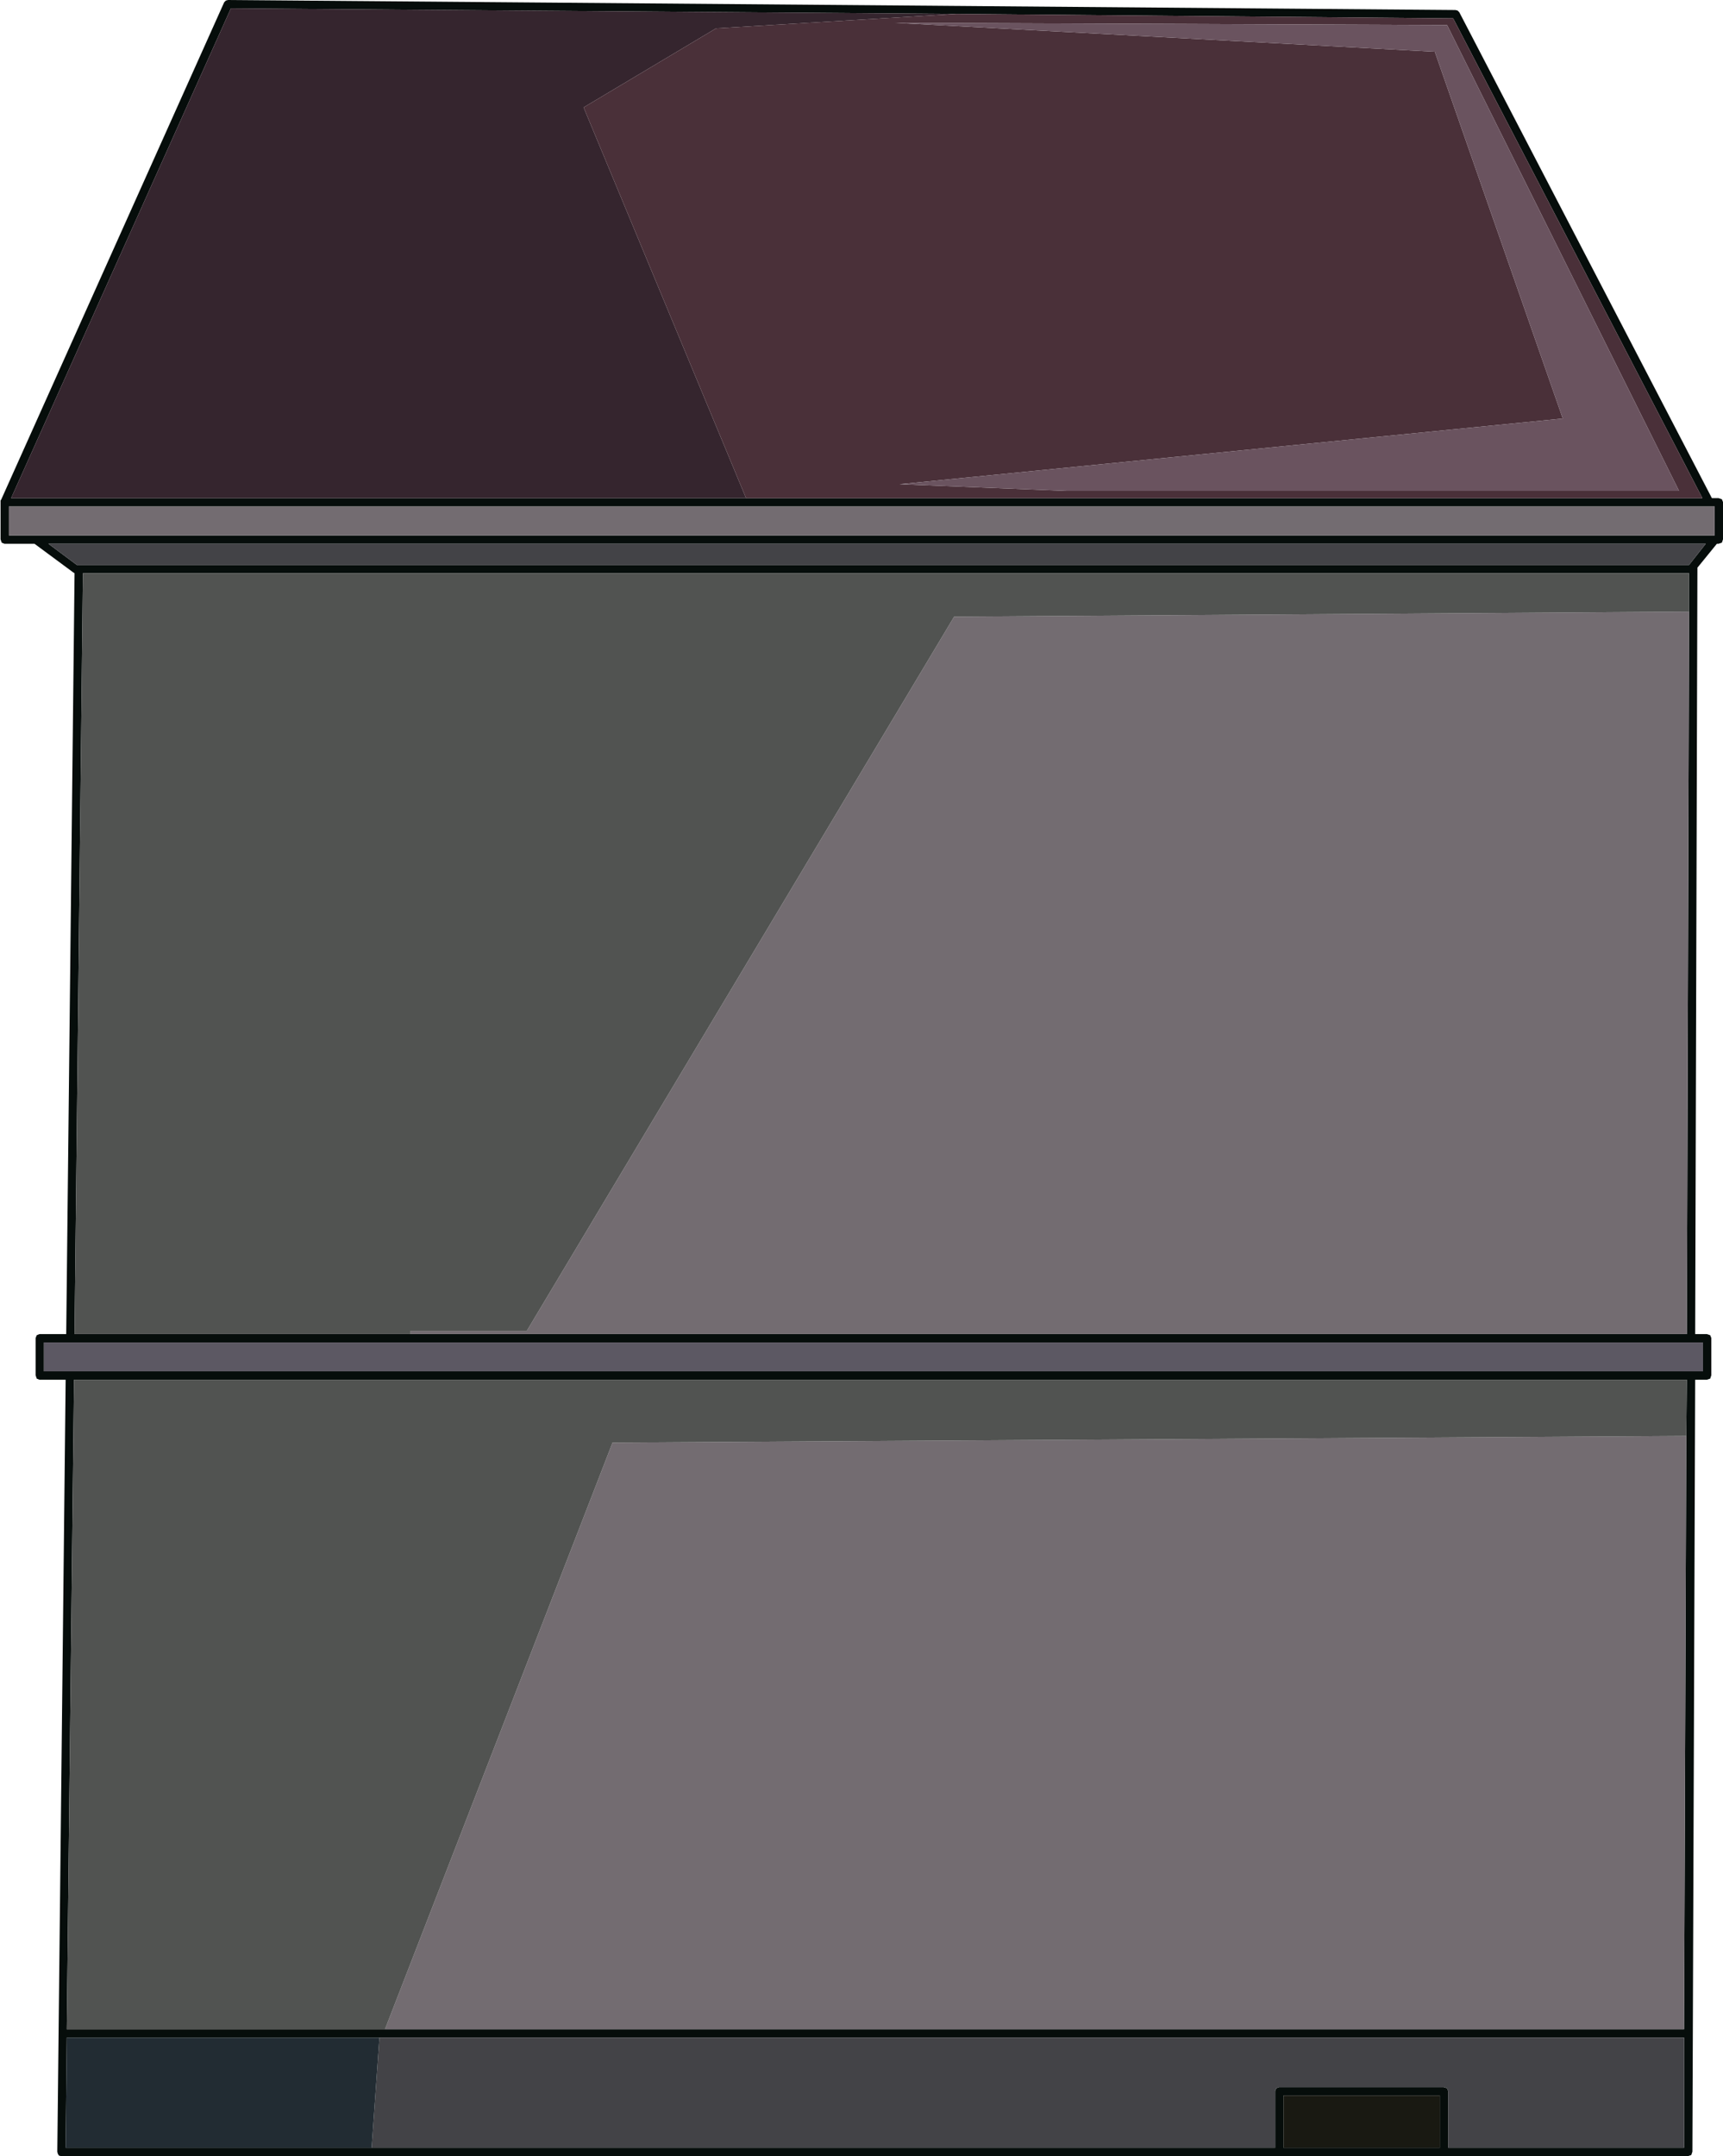
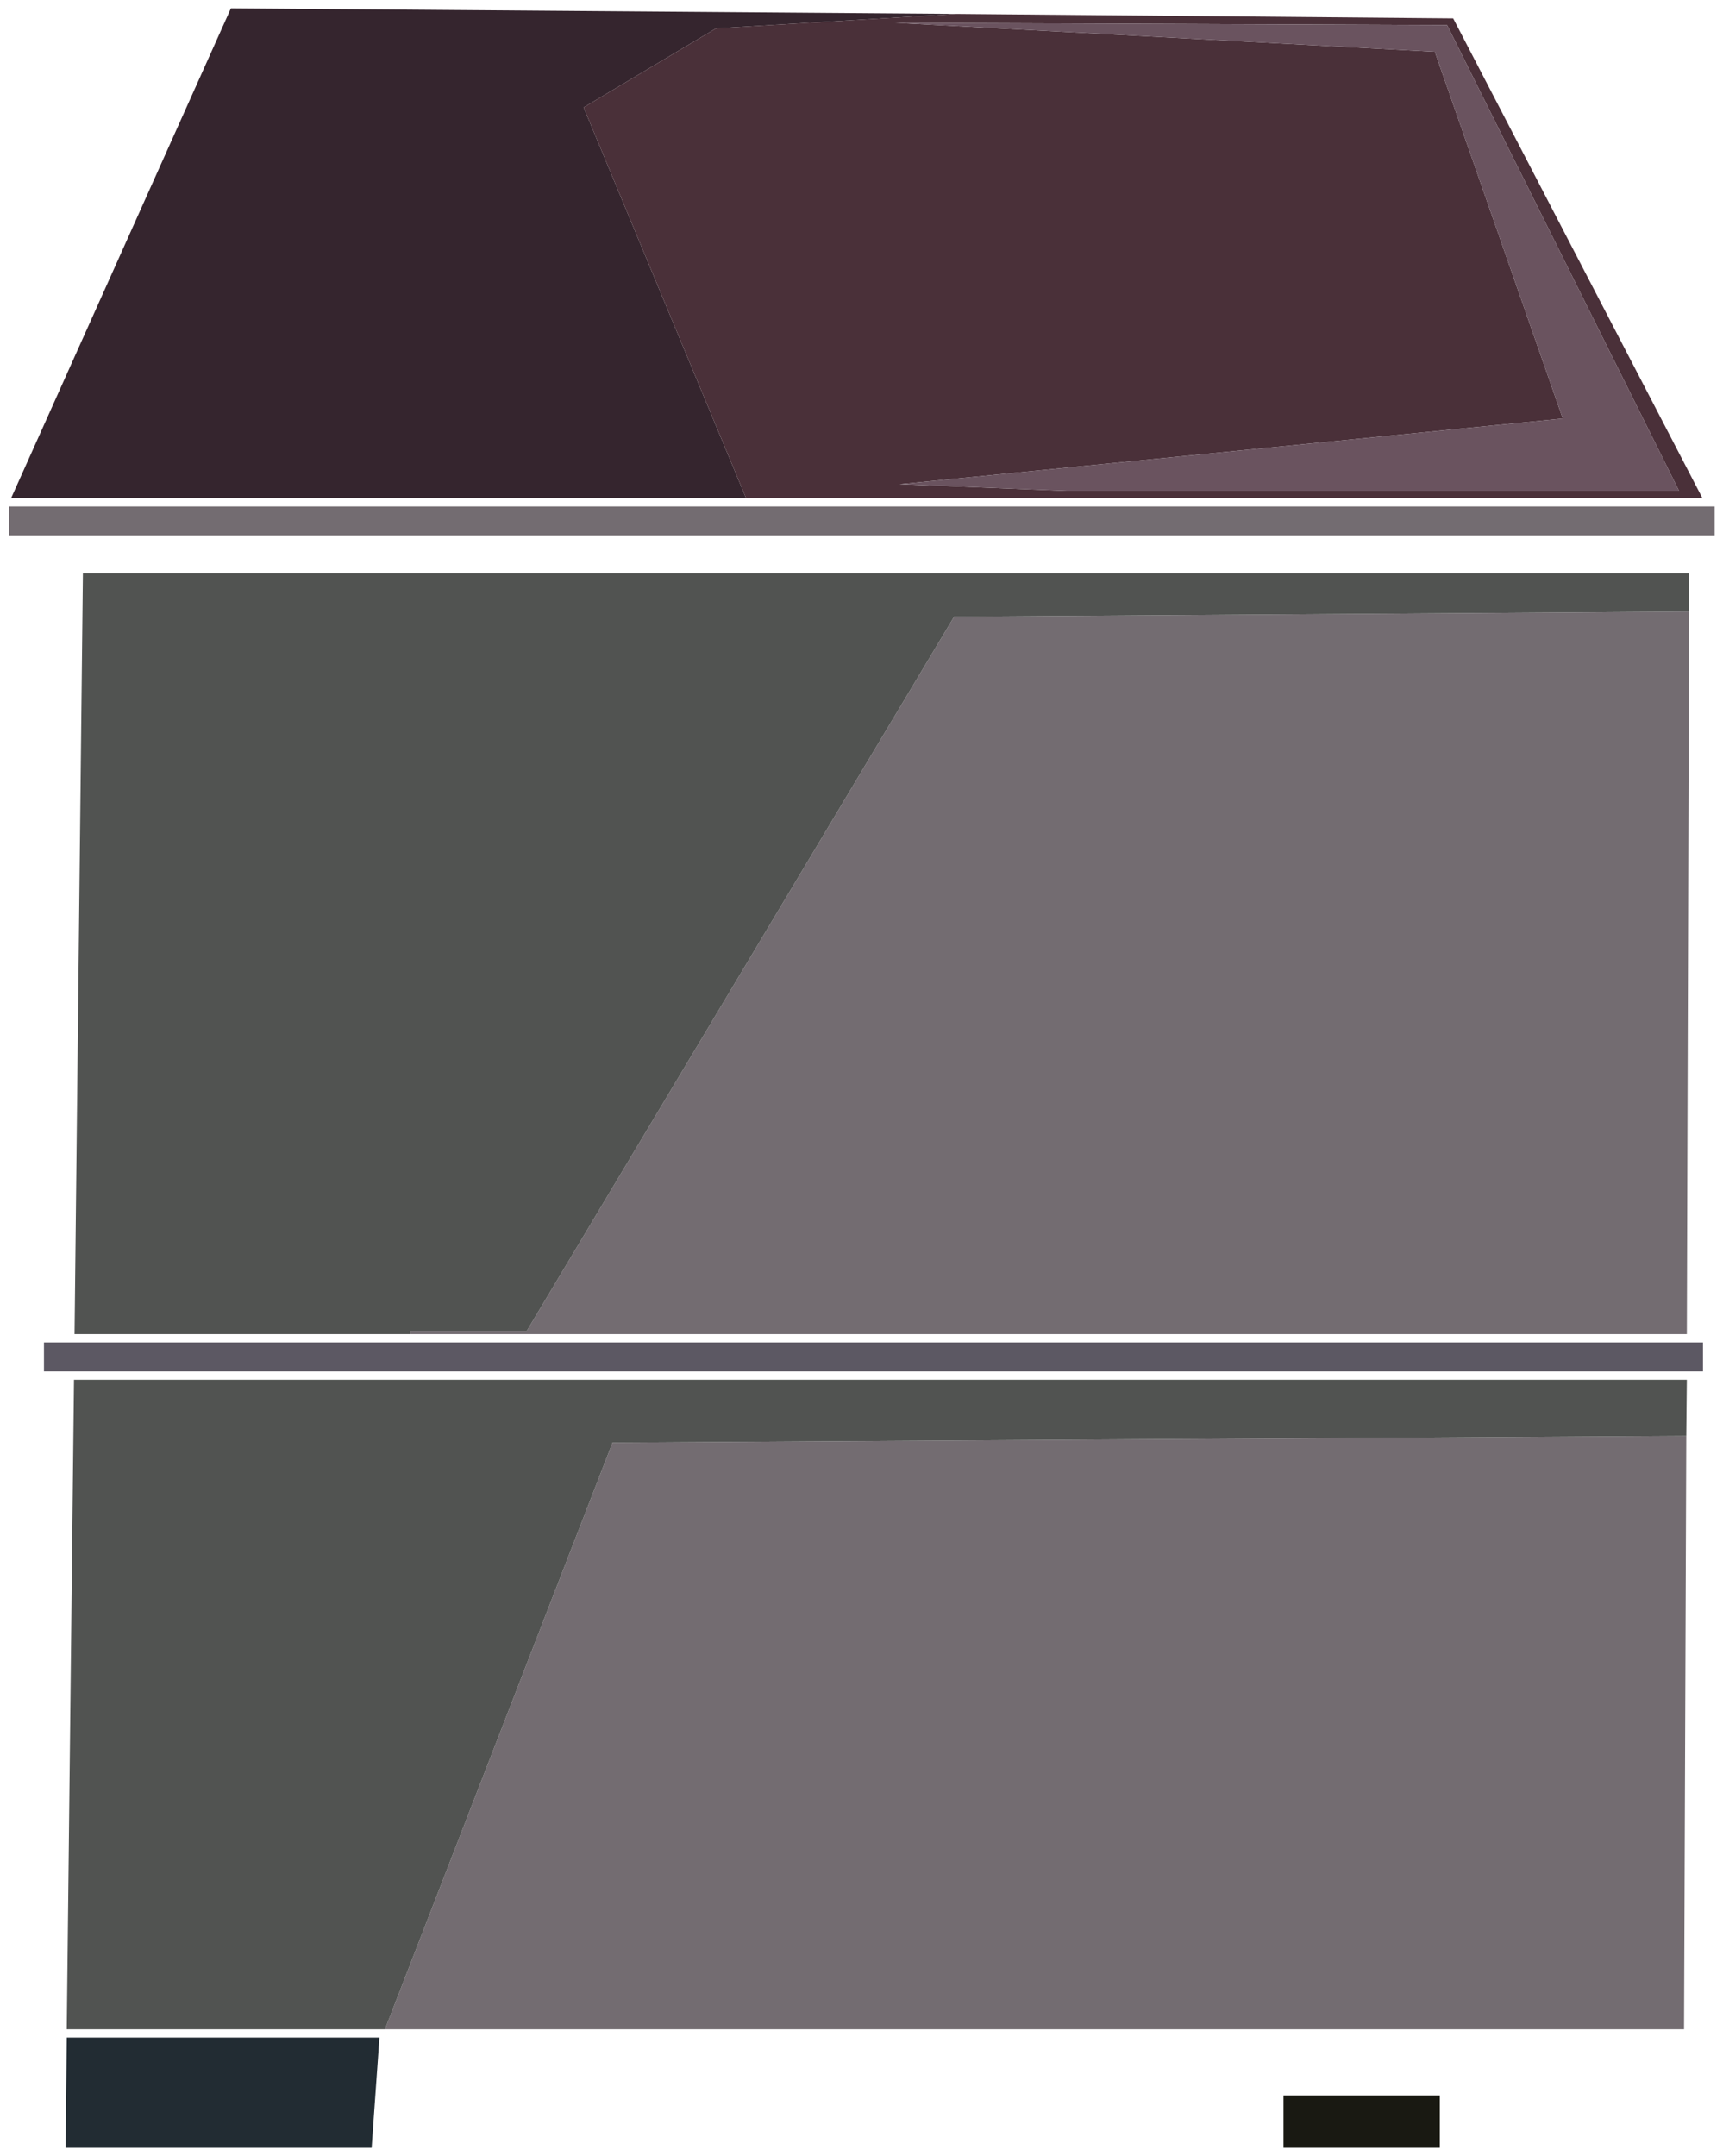
<svg xmlns="http://www.w3.org/2000/svg" height="193.7px" width="154.85px">
  <g transform="matrix(1.0, 0.0, 0.0, 1.0, 77.4, 96.85)">
-     <path d="M53.6 -95.9 L53.75 -95.75 76.45 -52.1 77.05 -52.1 77.35 -52.0 77.45 -51.75 77.45 -48.4 77.35 -48.1 77.05 -48.0 76.9 -48.0 75.15 -45.85 75.15 -45.75 74.95 23.0 76.0 23.0 76.3 23.1 76.4 23.35 76.4 26.7 76.3 27.0 76.0 27.1 74.95 27.1 74.7 96.45 74.6 96.75 74.3 96.85 -71.9 96.85 -72.1 96.8 -72.2 96.65 -72.25 96.45 -71.5 27.1 -73.85 27.1 -74.1 27.0 -74.2 26.7 -74.2 23.35 -74.1 23.1 -73.85 23.0 -71.45 23.0 -70.7 -45.35 -70.85 -45.45 -74.3 -48.0 -77.0 -48.0 -77.25 -48.1 -77.35 -48.4 -77.35 -51.75 -77.35 -51.9 -77.3 -51.95 -57.25 -96.65 -57.1 -96.8 -56.9 -96.85 53.4 -95.95 53.6 -95.9 M-10.35 -52.1 L75.6 -52.1 53.2 -95.2 8.55 -95.6 -56.65 -96.1 -76.4 -52.1 -10.35 -52.1 M74.4 -41.9 L74.4 -45.35 -69.95 -45.35 -70.7 23.0 -40.5 23.0 74.2 23.0 74.4 -41.9 M74.4 -46.1 L75.9 -48.0 -73.05 -48.0 -70.5 -46.1 74.4 -46.1 M76.7 -48.75 L76.7 -51.35 -76.6 -51.35 -76.6 -48.75 76.7 -48.75 M-73.45 23.75 L-73.45 26.35 75.65 26.35 75.65 23.75 -73.45 23.75 M-44.0 96.1 L37.2 96.1 37.2 91.0 37.3 90.75 37.55 90.65 52.35 90.65 52.65 90.75 52.75 91.0 52.75 96.1 73.95 96.1 73.95 86.2 -43.3 86.2 -71.4 86.2 -71.5 96.1 -44.0 96.1 M74.15 32.15 L74.2 27.1 -70.75 27.1 -71.4 85.45 -42.8 85.45 73.95 85.45 74.15 32.15 M37.95 91.4 L37.95 96.1 52.0 96.1 52.0 91.4 37.95 91.4" fill="#060d0b" fill-rule="evenodd" stroke="none" />
-     <path d="M74.4 -46.1 L-70.5 -46.1 -73.05 -48.0 75.9 -48.0 74.4 -46.1 M-44.0 96.1 L-43.3 86.2 73.95 86.2 73.95 96.1 52.75 96.1 52.75 91.0 52.65 90.75 52.35 90.65 37.55 90.65 37.3 90.75 37.2 91.0 37.2 96.1 -44.0 96.1" fill="#434347" fill-rule="evenodd" stroke="none" />
    <path d="M74.4 -41.9 L74.2 23.0 -40.5 23.0 -40.5 22.7 -30.05 22.7 8.35 -41.45 74.4 -41.9 M76.7 -48.75 L-76.6 -48.75 -76.6 -51.35 76.7 -51.35 76.7 -48.75 M74.15 32.15 L73.95 85.45 -42.8 85.45 -22.35 32.75 74.15 32.15" fill="#736c71" fill-rule="evenodd" stroke="none" />
    <path d="M-73.45 23.75 L75.65 23.75 75.65 26.35 -73.45 26.35 -73.45 23.75" fill="#5c5863" fill-rule="evenodd" stroke="none" />
    <path d="M37.95 91.4 L52.0 91.4 52.0 96.1 37.95 96.1 37.95 91.4" fill="#191912" fill-rule="evenodd" stroke="none" />
    <path d="M-40.5 23.0 L-70.7 23.0 -69.95 -45.35 74.4 -45.35 74.4 -41.9 8.35 -41.45 -30.05 22.7 -40.5 22.7 -40.5 23.0 M-42.8 85.45 L-71.4 85.45 -70.75 27.1 74.2 27.1 74.15 32.15 -22.35 32.75 -42.8 85.45" fill="#515351" fill-rule="evenodd" stroke="none" />
    <path d="M-10.35 -52.1 L-76.4 -52.1 -56.65 -96.1 8.55 -95.6 -13.05 -94.3 -24.95 -87.2 -10.35 -52.1" fill="#35252e" fill-rule="evenodd" stroke="none" />
    <path d="M8.55 -95.6 L53.2 -95.2 75.6 -52.1 -10.35 -52.1 -24.95 -87.2 -13.05 -94.3 8.55 -95.6 M52.65 -94.6 L3.05 -94.8 51.55 -92.2 63.05 -59.25 3.45 -53.35 18.4 -52.75 73.5 -52.75 52.65 -94.6" fill="#4a3039" fill-rule="evenodd" stroke="none" />
    <path d="M52.65 -94.6 L73.5 -52.75 18.4 -52.75 3.45 -53.35 63.05 -59.25 51.55 -92.2 3.05 -94.8 52.65 -94.6" fill="#6a535f" fill-rule="evenodd" stroke="none" />
    <path d="M-43.3 86.2 L-44.0 96.1 -71.5 96.1 -71.4 86.2 -43.3 86.2" fill="#222c33" fill-rule="evenodd" stroke="none" />
  </g>
</svg>